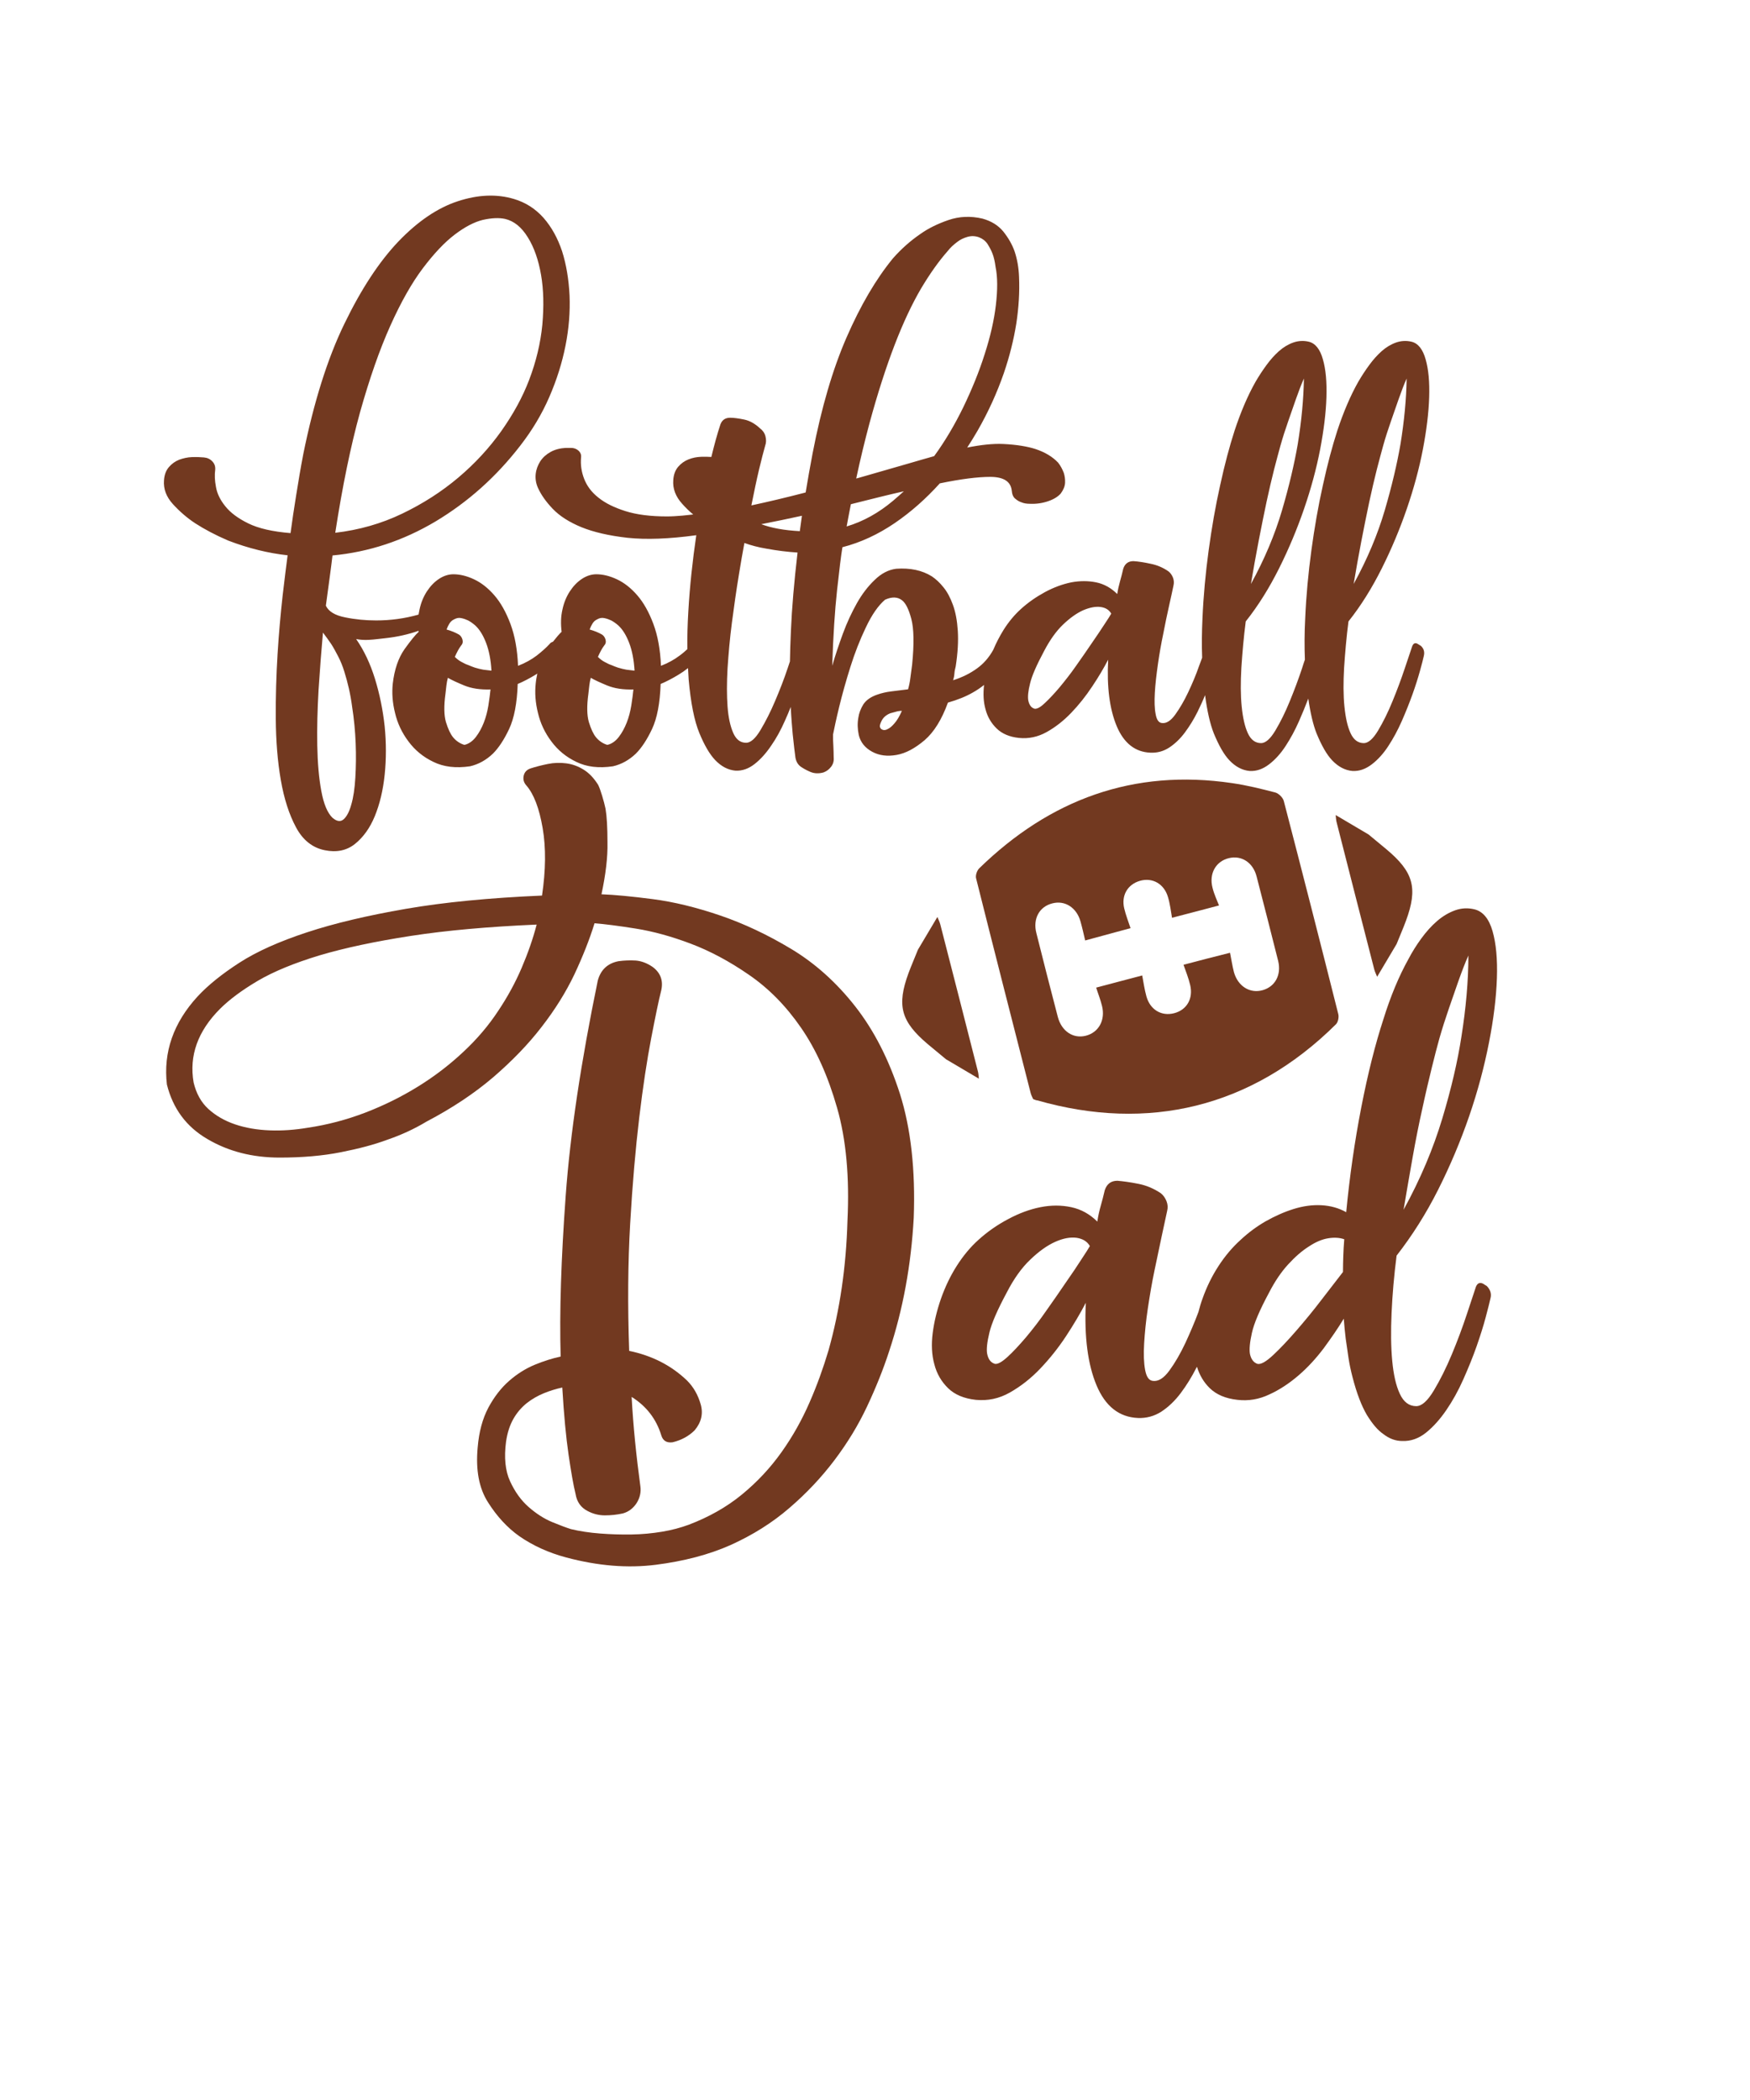
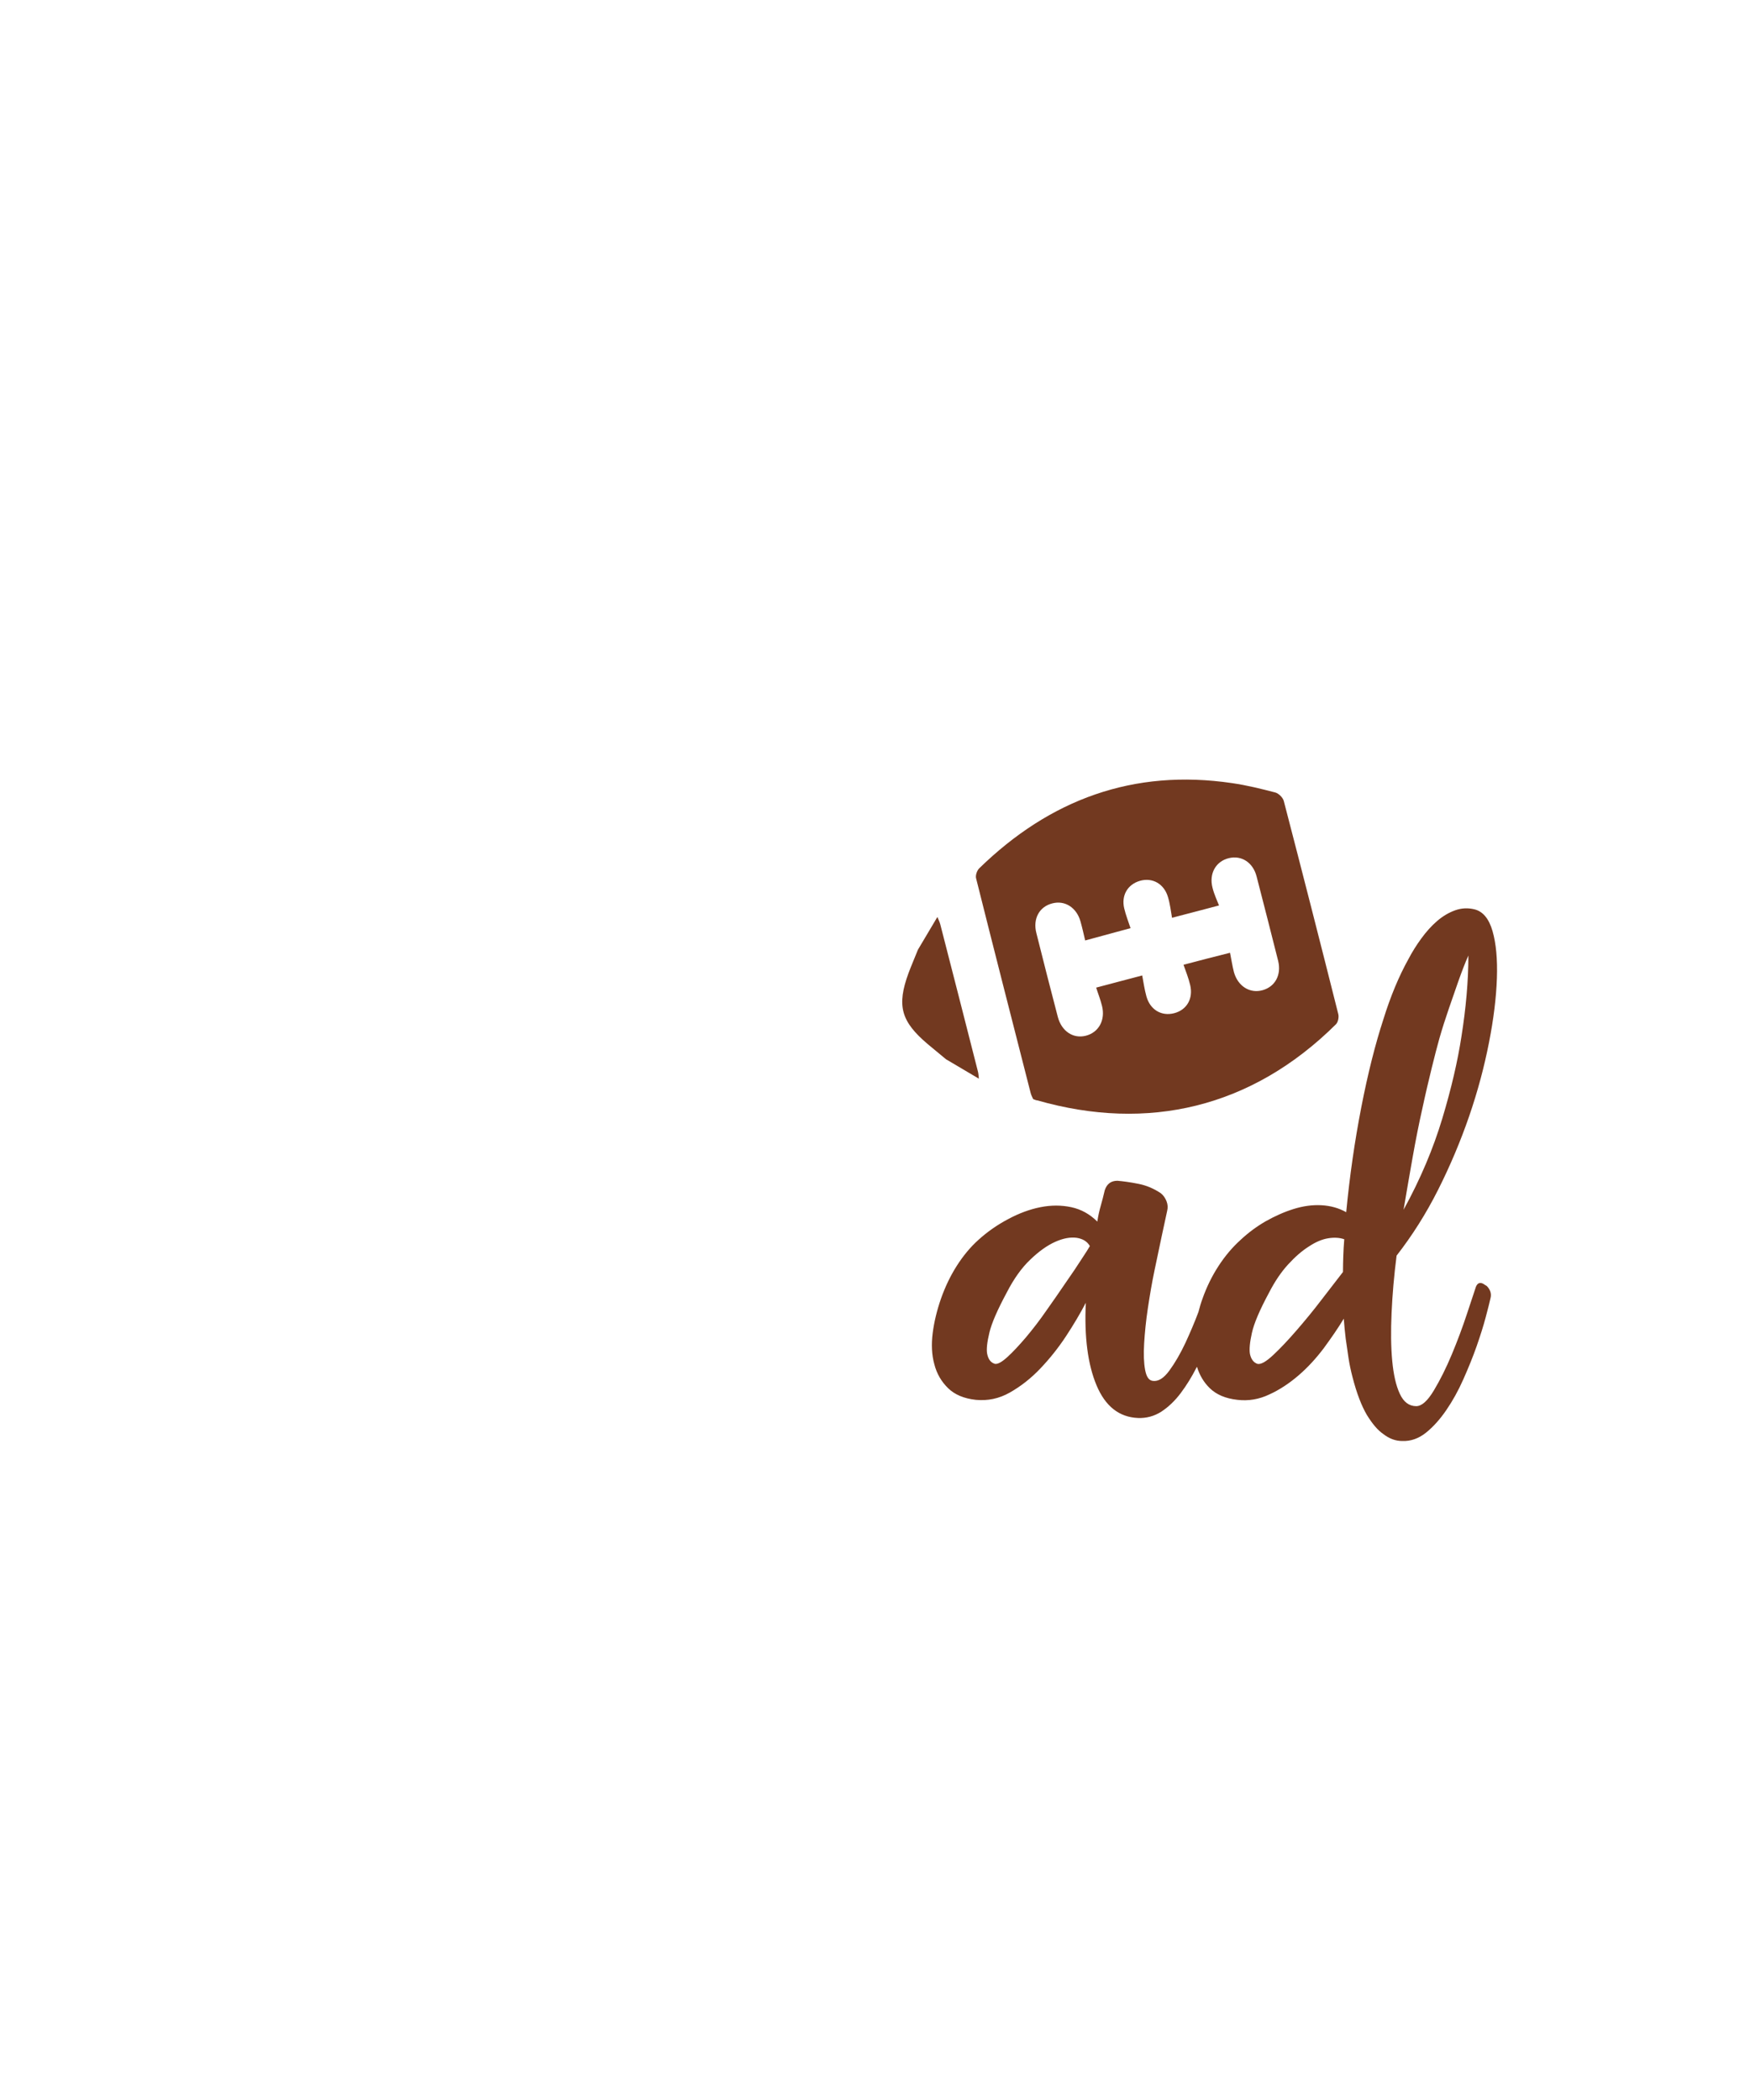
<svg xmlns="http://www.w3.org/2000/svg" version="1.1" id="Layer_1" x="0px" y="0px" viewBox="0 0 1080 1296" style="enable-background:new 0 0 1080 1296;" xml:space="preserve">
  <style type="text/css"> .st0{fill:#723920;} </style>
  <g>
    <path class="st0" d="M861.9,774.9c9.5-12.2,18.1-25.7,25.6-40.6s13.9-30.1,19.2-45.5c5.3-15.4,9.3-30.5,12.2-45.3 c2.9-14.7,4.5-28,4.9-39.8c0.4-11.7-0.5-21.5-2.7-29.1c-2.2-7.6-5.9-12.1-11.1-13.4c-4.1-1-8.1-0.8-12,0.6 c-3.9,1.4-7.6,3.6-11.1,6.6s-6.7,6.6-9.7,10.7s-5.7,8.4-8,12.8c-5.9,10.6-11.1,23.1-15.5,37.3c-4.9,15-9.5,33.1-13.6,54.2 c-4.1,21.1-7.2,42.7-9.3,64.7c-4.6-2.6-9.7-4-15.3-4.3s-11.3,0.5-17.1,2.3s-11.6,4.4-17.3,7.6c-5.7,3.3-10.8,7.1-15.5,11.5 c-4.9,4.4-9.5,9.8-13.6,16.1c-4.1,6.3-7.4,13.1-9.9,20.2c-1,2.7-1.8,5.5-2.5,8.2c-2.4,6.4-5.1,12.7-8,19 c-3.1,6.6-6.4,12.3-9.9,17.1c-3.5,4.8-6.9,6.9-10.3,6.4c-2.4-0.3-3.9-2.5-4.7-6.8s-1-9.7-0.6-16.3c0.4-6.6,1.1-13.9,2.3-21.8 c1.2-7.9,2.5-15.7,4.1-23.3c1.6-7.7,3.1-14.8,4.5-21.4c1.4-6.6,2.5-11.7,3.3-15.3c0.5-2,0.4-4-0.4-6s-1.9-3.6-3.5-4.9 c-4.2-2.8-8.7-4.8-13.8-5.8c-5-1-9.4-1.6-13-1.9c-3.9,0-6.5,1.9-7.8,5.8c-0.8,3.4-1.6,6.6-2.5,9.7c-0.9,3.1-1.6,6.3-2.1,9.7 c-4.6-4.6-10-7.6-16.1-8.9s-12.4-1.3-19,0c-6.6,1.3-13.3,3.8-20,7.4c-6.8,3.6-12.9,7.9-18.3,12.8c-4.9,4.4-9.4,9.8-13.4,16.1 s-7.2,13.1-9.7,20.2c-2.5,7.2-4.2,14.2-5.1,21.2s-0.6,13.4,1,19.2c1.5,5.9,4.4,10.8,8.5,14.8s9.8,6.4,17.1,7.2 c7.3,0.7,14.3-0.7,21-4.5s13-8.7,18.8-14.8c5.8-6.1,11.1-12.7,15.9-20s8.8-14.1,12.2-20.6c-1,21,1.2,38,6.6,50.9 c5.4,12.9,13.9,19.7,25.6,20.2c5.2,0.2,10-1.1,14.4-3.9c4.4-2.9,8.4-6.7,12-11.5c3.6-4.8,6.8-10,9.7-15.7c0.1-0.2,0.2-0.3,0.3-0.5 c1.6,5.2,4.2,9.6,7.9,13.2c4.1,4,9.8,6.4,17.1,7.2c6.7,0.8,13.3-0.3,19.6-3.3c6.4-2.9,12.4-6.9,18.1-11.8s10.8-10.5,15.5-16.7 c4.6-6.3,8.8-12.3,12.4-18.3c0.3,4.1,0.7,8.3,1.2,12.4c0.5,3.7,1.1,7.6,1.7,11.7s1.5,8.1,2.5,12c2.6,10.1,5.6,17.8,8.9,23.4 c3.4,5.5,6.7,9.4,10.1,11.7c3.7,2.9,7.6,4.3,11.7,4.3c5.2,0.2,10.1-1.5,14.6-5.1s8.7-8.3,12.6-14s7.4-12,10.5-19 c3.1-7,5.9-13.8,8.2-20.4c2.3-6.6,4.2-12.6,5.6-17.9s2.4-9.2,2.9-11.5c0.8-2.9,0-5.5-2.3-7.8c-1-0.6-1.6-0.9-1.9-1.2 c-2.1-1.2-3.7-0.7-4.7,1.6c-1,3.1-2.9,8.7-5.6,16.9s-5.8,16.5-9.3,24.9c-3.5,8.4-7.2,15.8-11.1,22.3s-7.5,9.7-10.9,9.7 c-4.4,0-7.8-2.6-10.1-7.6c-2.4-5.1-3.9-11.9-4.7-20.4c-0.8-8.5-0.9-18.4-0.4-29.5C859.3,799.1,860.3,787.3,861.9,774.9z M871.8,714.2c1.9-10.7,3.9-20.8,6-30.1c2-9.4,4-17.7,5.8-25.1c1.8-7.4,3.4-13.4,4.7-18.1c1.8-6.3,3.8-12.5,5.9-18.6 c1.8-5.2,3.7-10.7,5.8-16.7c2.1-5.9,4.1-11.2,6.2-15.9c0,15.8-1.5,32.5-4.3,50.1c-2.3,15-6.2,31.9-11.8,50.5 c-5.6,18.6-13.5,37.4-23.9,56.3C868,735.8,869.9,725,871.8,714.2z M667.4,777.2c-2.7,4.2-5.9,9-9.7,14.4c-3.7,5.5-7.7,11.2-12,17.3 c-4.2,6.1-8.5,11.6-12.6,16.5c-4.2,4.9-7.9,8.9-11.3,12c-3.4,3.1-6,4.6-7.8,4.3c-2.6-0.8-4.1-2.8-4.8-6.3c-0.5-2.8,0-7.2,1.4-13 c1.4-5.9,5-14.1,10.7-24.7c4.4-8.6,9.3-15.4,14.6-20.4c5.3-5.1,10.4-8.7,15.3-10.9s9.3-3,13.2-2.5c3.9,0.6,6.6,2.3,8.2,5.1 C671.9,770.3,670.1,773.1,667.4,777.2z M829,775.1c-0.1,3.2-0.2,6.5-0.2,9.9c-3.6,4.7-8,10.4-13.2,17.1c-5.1,6.7-10.3,13-15.5,19 s-10,11.1-14.4,15.2c-4.4,4.1-7.6,5.9-9.7,5.4c-2.3-0.8-3.9-2.8-4.6-6.1c-0.5-2.8-0.1-7.2,1.2-13c1.3-5.9,4.8-14.1,10.5-24.7 c3.6-7,7.5-12.8,11.8-17.5c4.3-4.7,8.5-8.4,12.8-11.1c4.2-2.8,8.2-4.5,12-5.1c3.7-0.6,7-0.4,9.9,0.6 C829.3,768.4,829.1,771.9,829,775.1z" />
    <path class="st0" d="M787.1,489.1c-8.8-2.3-17.7-4.5-26.7-5.8c-60.9-9-112.5,10.1-156.1,52.6c-1.4,1.4-2.4,4.4-1.9,6.2 c11.1,44.3,22.4,88.4,33.7,132.6c0.4,1.5,1.2,2.8,1.5,3.6c1.5,0.6,2,0.8,2.6,0.8c68.2,19.5,132.3,4.6,184.3-47 c1.3-1.3,1.9-4.4,1.4-6.3c-11-43.8-22.2-87.6-33.6-131.4C791.8,492.3,789.2,489.7,787.1,489.1z M779.2,611.1 c-7.9,2.2-15.3-2.5-17.7-11.2c-1-3.9-1.6-8-2.4-11.9c-9.9,2.5-18.6,4.7-28.7,7.4c1.4,4,3.1,8.2,4.1,12.5c2,8.4-2.1,15.4-9.9,17.4 s-14.8-2.1-17.1-10.4c-1.2-4.3-1.8-8.7-2.6-12.9c-9.7,2.6-18.4,4.8-28.4,7.5c1,3.3,2.6,7.2,3.6,11.3c2.2,8.8-2.1,16.4-10,18.4 c-7.8,2-15-2.8-17.3-11.7c-4.5-17.2-8.9-34.4-13.2-51.6c-2.3-8.9,1.8-16.4,9.9-18.4c7.7-2,14.9,2.6,17.3,11.1 c1.1,3.9,2,7.9,2.9,11.8c9.3-2.5,18-4.9,28-7.6c-1.2-3.7-2.9-7.9-3.9-12.2c-1.9-8,2.1-14.8,9.7-17c7.7-2.2,14.9,1.8,17.3,10 c1.3,4.3,1.8,8.8,2.5,12.8c9.9-2.6,18.5-4.8,29-7.6c-1.1-2.9-3-6.8-4-10.9c-2.3-8.8,2.1-16.4,10.1-18.3c7.8-1.9,14.9,2.7,17.1,11.3 c4.5,17.3,8.9,34.7,13.3,52.1C790.9,601.6,787,608.9,779.2,611.1z" />
-     <path class="st0" d="M849.9,602.8c4-6.7,8-13.4,12-20.2c1.9-4.8,4-9.5,5.8-14.4c7.4-20.1,4.7-30-12-44c-3.7-3.1-7.4-6.1-11.1-9.2 c-6.8-4-13.5-8-20.3-12c0.2,1.6,0.2,3.3,0.7,4.9c7.7,30.1,15.3,60.2,23.1,90.3C848.5,599.8,849.3,601.3,849.9,602.8z" />
    <path class="st0" d="M604.1,665.7c-0.2-1.6-0.2-3.3-0.7-4.9c-7.7-30.1-15.3-60.2-23.1-90.3c-0.4-1.6-1.2-3.1-1.8-4.6 c-4,6.7-8,13.5-12,20.2c-1.9,4.8-4,9.6-5.8,14.4c-7.4,20.2-4.7,29.9,12,44c3.7,3.1,7.4,6.1,11.1,9.2 C590.6,657.7,597.3,661.7,604.1,665.7z" />
-     <path class="st0" d="M120.4,322.9c5.9,3.8,12.7,7.4,20.4,10.7c12.5,4.8,24.8,7.8,36.7,9.1c-0.8,5.8-1.8,14.2-3.1,25.1 c-1.2,10.9-2.3,22.8-3.1,35.8c-0.8,13-1.2,26.3-1.1,40c0.1,13.7,1.1,26.3,3.1,37.8s5.1,21.2,9.4,29.2c4.2,7.9,10.2,12.6,17.7,14.1 c7.3,1.5,13.6,0.2,18.7-3.9c5.1-4.1,9.2-9.8,12.2-17.1s5.1-15.9,6.1-25.6s1-19.7,0-29.8c-1.1-10.2-3.1-20-6-29.4 c-2.9-9.4-6.8-17.6-11.6-24.5c2.7,0.5,5.2,0.6,7.4,0.5c2.2-0.1,4.1-0.3,5.8-0.5c1.8-0.2,3.6-0.4,5.3-0.6c7.1-0.8,13.7-2.3,20-4.5 c0,0.2,0,0.4,0.1,0.6c-2.1,1.9-5,5.5-8.8,10.8c-3.7,5.3-6.2,12.4-7.2,21.2c-0.6,5.7-0.2,11.7,1.4,18.1c1.5,6.4,4.3,12.3,8.3,17.6 c4,5.4,9.1,9.6,15.4,12.6c6.3,3.1,13.8,4,22.6,2.7c5.2-1.2,9.9-3.8,14.1-7.8c3.5-3.5,6.9-8.6,10-15.2c3.1-6.6,4.9-15.9,5.3-27.8 c3.6-1.5,7.2-3.4,11-5.7c0.4-0.2,0.7-0.5,1.1-0.7c-0.4,2-0.8,4-1,6.2c-0.6,5.7-0.2,11.7,1.4,18.1c1.5,6.4,4.3,12.3,8.3,17.6 c4,5.4,9.1,9.6,15.4,12.6c6.3,3.1,13.8,4,22.6,2.7c5.2-1.2,9.9-3.8,14.1-7.8c3.5-3.5,6.9-8.6,10-15.2c3.1-6.6,4.9-15.9,5.3-27.8 c3.6-1.5,7.2-3.4,11-5.7c2-1.2,3.9-2.5,5.9-4.1c0.1,2.4,0.3,4.8,0.4,7.1c1.3,14.5,3.5,25.5,6.6,33c3.1,7.5,6.3,13,9.7,16.6 c3.8,4,8,6.2,12.6,6.6c4.2,0.2,8.1-1.2,11.8-4.1c3.7-2.9,7.1-6.7,10.2-11.3c3.2-4.6,6-9.7,8.5-15.4c1.3-2.9,2.5-5.7,3.6-8.5 c0.3,6.5,0.8,12,1.2,16.7c0.7,6.8,1.3,11.7,1.7,14.6c0.5,2.6,1.6,4.4,3.5,5.7c1.5,1,3.4,2.1,5.8,3.1c2.4,1,5.1,1.1,8,0.3 c1.9-0.7,3.4-1.8,4.7-3.5s1.8-3.6,1.6-5.7c0-2.3-0.1-4.7-0.2-7.1c-0.2-2.4-0.2-4.8-0.2-7.1c0.7-3.5,1.9-9.3,3.8-17.1 c1.9-7.8,4.2-16,6.9-24.6c2.7-8.6,5.9-16.8,9.6-24.5c3.7-7.8,7.6-13.4,11.8-17c4.2-1.9,7.7-1.8,10.4,0.3c2.3,1.7,4.2,5.5,5.8,11.5 s1.8,15.4,0.5,28.4c-0.4,3-0.8,5.7-1.1,8.2s-0.8,4.8-1.4,6.9c-3.8,0.5-7.3,0.9-10.5,1.3c-3.2,0.4-6,1.1-8.3,1.9 c-4.2,1.4-7.1,3.5-8.8,6.1c-1.6,2.6-2.7,5.4-3.1,8.3c-0.6,3.4-0.5,6.9,0.3,10.7c1.1,4.4,3.8,7.8,8.2,10.2c4.4,2.4,9.4,3,15.1,2 s11.4-4.1,17.3-9.1c5.8-5,10.6-12.7,14.4-23.2c6-1.7,11.2-3.8,15.5-6.3c2.5-1.4,4.8-3,6.8-4.6c-0.6,5.4-0.4,10.5,0.9,15 c1.2,4.7,3.6,8.7,6.9,11.9c3.3,3.2,7.9,5.2,13.8,5.8c5.9,0.6,11.6-0.6,17-3.6s10.5-7,15.2-11.9c4.7-4.9,9-10.3,12.9-16.2 c3.9-5.8,7.2-11.4,9.9-16.6c-0.9,16.9,0.9,30.6,5.3,41.1c4.4,10.4,11.3,15.9,20.7,16.3c4.2,0.2,8-0.8,11.6-3.1 c3.5-2.3,6.8-5.4,9.7-9.3c2.9-3.9,5.5-8.1,7.8-12.7c1.7-3.5,3.3-6.9,4.7-10.4c1.3,9.9,3.1,17.8,5.4,23.6c3.1,7.5,6.2,13,9.6,16.6 c3.8,4,8,6.2,12.6,6.6c4.2,0.2,8.1-1.2,11.9-4.1c3.8-2.9,7.2-6.7,10.2-11.3c3-4.6,5.8-9.7,8.3-15.4c2.1-4.8,4-9.4,5.7-13.9 c1.3,9,3,16.2,5.1,21.5c3.1,7.5,6.2,13,9.6,16.6c3.8,4,8,6.2,12.6,6.6c4.2,0.2,8.1-1.2,11.9-4.1c3.8-2.9,7.2-6.7,10.2-11.3 c3-4.6,5.8-9.7,8.3-15.4s4.7-11.2,6.6-16.5s3.4-10.1,4.6-14.4s2-7.4,2.4-9.3c0.6-2.5,0-4.6-1.9-6.3c-0.4-0.2-0.7-0.3-0.7-0.4 c-0.1-0.1-0.4-0.3-0.8-0.5c-1.7-1.2-3-0.8-3.8,1.3c-0.9,2.6-2.4,7.1-4.6,13.7c-2.2,6.6-4.7,13.3-7.5,20.1 c-2.8,6.9-5.8,12.9-8.9,18.1s-6.1,7.8-8.8,7.8c-3.6,0-6.3-2-8.2-6.1c-1.9-4.1-3.1-9.6-3.8-16.5c-0.7-6.9-0.7-14.9-0.2-23.9 c0.6-9,1.4-18.6,2.7-28.6c7.8-9.8,14.6-20.8,20.6-32.8s11.1-24.2,15.4-36.7c4.3-12.5,7.6-24.7,9.9-36.6c2.3-12,3.6-22.7,3.9-32.2 s-0.4-17.3-2.2-23.5c-1.7-6.1-4.6-9.8-8.6-10.8c-3.3-0.8-6.6-0.6-9.7,0.5c-3.1,1.1-6.1,2.9-8.8,5.3c-2.7,2.4-5.3,5.3-7.7,8.6 c-2.5,3.4-4.7,6.8-6.8,10.4c-4.8,8.5-9.1,18.6-12.9,30.1c-3.1,9.6-6.1,20.8-8.9,33.7c-2.9,12.9-5.2,26.3-7.1,40.2 c-1.9,14-3.2,27.9-3.8,41.8c-0.5,9.1-0.5,17.6-0.2,25.6c-0.5,1.6-1.2,3.4-1.8,5.5c-2.2,6.6-4.7,13.3-7.5,20.1 c-2.8,6.9-5.8,12.9-8.9,18.1s-6.1,7.8-8.8,7.8c-3.6,0-6.3-2-8.2-6.1c-1.9-4.1-3.1-9.6-3.8-16.5c-0.7-6.9-0.7-14.9-0.2-23.9 c0.6-9,1.4-18.6,2.7-28.6c7.8-9.8,14.6-20.8,20.6-32.8s11.1-24.2,15.4-36.7c4.3-12.5,7.6-24.7,9.9-36.6c2.3-12,3.6-22.7,3.9-32.2 s-0.4-17.3-2.2-23.5c-1.7-6.1-4.6-9.8-8.6-10.8c-3.3-0.8-6.6-0.6-9.7,0.5c-3.1,1.1-6.1,2.9-8.8,5.3c-2.7,2.4-5.3,5.3-7.7,8.6 c-2.5,3.4-4.7,6.8-6.8,10.4c-4.8,8.5-9.1,18.6-12.9,30.1c-3.1,9.6-6.1,20.8-8.9,33.7c-2.9,12.9-5.2,26.3-7.1,40.2 c-1.9,14-3.2,27.9-3.8,41.8c-0.4,8.6-0.5,16.7-0.2,24.4c-0.6,1.5-1.2,3.3-1.9,5.1c-1.9,5.5-4.2,10.9-6.7,16.2s-5.2,9.9-8,13.8 s-5.6,5.6-8.3,5.2c-1.9-0.2-3.2-2-3.8-5.5c-0.7-3.5-0.8-7.9-0.5-13.2c0.3-5.4,1-11.2,1.9-17.6c0.9-6.3,2-12.6,3.3-18.8 c1.2-6.2,2.4-12,3.6-17.3s2.1-9.5,2.7-12.4c0.4-1.7,0.3-3.3-0.3-4.9c-0.6-1.5-1.5-2.9-2.8-3.9c-3.3-2.3-7-3.9-11.1-4.7 c-4.1-0.9-7.6-1.4-10.5-1.6c-3.2,0-5.3,1.6-6.3,4.7c-0.6,2.7-1.3,5.3-2,7.8s-1.3,5.1-1.7,7.8c-3.7-3.7-8.1-6.2-13-7.2 s-10.1-1-15.4,0c-5.4,1.1-10.8,3.1-16.2,6c-5.5,3-10.4,6.4-14.8,10.4c-3.9,3.5-7.6,7.9-10.8,13c-2.4,3.9-4.5,7.9-6.3,12.2 c-2.6,4.7-5.9,8.5-9.9,11.4c-4.5,3.3-9.5,5.7-14.9,7.4c0.4-1.3,0.7-2.6,0.8-4.1s0.4-2.9,0.8-4.4c1.3-8.4,1.7-15.7,1.3-22 s-1.4-11.6-3-16c-1.6-4.4-3.5-8-5.8-10.8c-2.3-2.9-4.7-5.1-7.2-6.8c-6.1-3.8-13.4-5.3-22-4.7c-4.8,0.6-9.2,2.9-13.3,6.9 c-4.1,3.9-7.8,8.7-11,14.4c-3.2,5.7-6.1,11.9-8.6,18.7s-4.7,13.4-6.6,19.9c0.6-18.4,1.6-34,3-46.8c1.4-12.8,2.5-21.6,3.3-26.4 c11.3-2.9,22-7.9,32.3-14.9c10.1-6.9,19.3-15.1,27.8-24.5c13.1-2.7,23.4-4,31.1-4c8.2,0,12.7,2.8,13.3,8.5c0.2,2.3,0.9,4,2.2,5 c1.3,1.1,2.5,1.8,3.8,2.2c1.4,0.6,3.1,0.9,5,0.9c4.2,0.2,8-0.4,11.5-1.6s6-2.8,7.7-4.7c1.7-2.3,2.6-4.5,2.7-6.7 c0.1-2.2-0.2-4.2-0.8-6.1c-0.9-2.3-2-4.4-3.5-6.3c-3.4-3.6-8-6.4-14-8.4c-5-1.6-11.6-2.7-19.8-3.1c-6.3-0.3-13.7,0.5-22.3,2.2 c2.2-3.4,4.4-6.9,6.4-10.4c6.6-11.5,12-23.4,16.2-35.5c3.6-10.5,6.1-20.7,7.7-30.6c1.5-9.9,2.1-19.5,1.7-28.7 c-0.2-5.6-1.1-11-2.8-16c-1.5-4.2-3.8-8.2-6.9-12.1c-3.2-3.9-7.5-6.5-12.9-8c-7.3-1.7-14.3-1.4-21,0.9c-6.7,2.3-12.6,5.2-17.6,8.8 c-5.8,4-11.4,8.9-16.6,14.8c-10.5,12.8-20,29-28.6,48.7c-8.6,19.7-15.6,43.6-21,71.6c-1.6,8.3-3,16.4-4.3,24.2 c-0.2,0.1-0.5,0.1-0.7,0.2c-11.2,2.9-22.1,5.5-32.8,7.8c1.7-8.4,3.2-15.7,4.7-22s2.8-11.2,3.8-14.8c0.7-1.9,0.7-3.8,0.2-5.8 s-1.6-3.6-3.3-4.9c-3.1-2.9-6.4-4.8-9.9-5.5c-3.4-0.7-6.3-1.1-8.6-1.1c-3,0-5,1.4-6,4.1c-2,6-3.8,12.7-5.6,20.1 c-2-0.1-4.1-0.2-6.3-0.1c-2.7,0.1-5.3,0.6-7.8,1.6s-4.6,2.5-6.4,4.6c-1.8,2.1-2.8,4.9-3,8.2c-0.4,5.2,1.4,10.1,5.5,14.6 c2.1,2.4,4.4,4.6,6.8,6.6c-2.2,0.2-4.4,0.5-6.6,0.7c-3.5,0.3-6.7,0.5-9.6,0.5c-10.2,0-18.8-1.1-25.7-3.3 c-6.9-2.2-12.4-4.9-16.6-8.3c-4.2-3.3-7.1-7.2-8.8-11.6c-1.7-4.4-2.3-8.8-1.9-13.2c0.2-1.6-0.3-3-1.6-4.2c-1.2-1.1-2.8-1.7-4.7-1.7 h-3.1c-3.5,0.2-6.7,1-9.4,2.5c-2.7,1.5-4.8,3.4-6.4,5.8c-1.5,2.4-2.5,5-2.8,7.8c-0.3,2.8,0.1,5.7,1.4,8.6c1.9,4.2,4.9,8.5,9.1,12.9 c4.2,4.4,10.1,8.2,17.6,11.3c7.6,3.1,17.1,5.3,28.6,6.6c11.5,1.2,25.7,0.7,42.4-1.6c-2.3,15.7-4,31.3-4.9,46.9 c-0.5,8.2-0.7,16-0.6,23.4c-1.4,1.3-3,2.7-4.8,4c-3.3,2.5-7.1,4.6-11.5,6.3c-0.4-10-2-18.7-4.7-25.9s-6-13.1-9.9-17.6 c-3.9-4.5-8.1-7.8-12.6-9.9c-4.5-2.1-8.7-3.1-12.7-3.1c-2.9,0-5.9,0.9-8.8,2.8c-2.9,1.9-5.4,4.5-7.5,7.7c-2.1,3.2-3.7,7-4.6,11.3 c-1,4.3-1.1,8.9-0.5,13.7c-1.4,1.3-3.2,3.4-5.4,6.2c0,0-0.1,0-0.1,0c-0.9,0.3-1.5,0.7-1.9,1.3c-2.1,2.3-4.8,4.7-8,7.2 c-3.3,2.5-7.1,4.6-11.5,6.3c-0.4-10-2-18.7-4.7-25.9s-6-13.1-9.9-17.6c-3.9-4.5-8.1-7.8-12.6-9.9c-4.5-2.1-8.7-3.1-12.7-3.1 c-2.9,0-5.9,0.9-8.8,2.8c-2.9,1.9-5.4,4.5-7.5,7.7c-2.1,3.2-3.7,7-4.6,11.3c-0.2,1-0.4,2-0.6,3.1c-8.5,2.4-17.2,3.6-26.1,3.6 c-6.5,0-12.9-0.6-19.2-1.9c-6.2-1.2-10.2-3.6-11.9-7.2c0.9-6.4,1.7-12.4,2.4-17.7s1.3-9.7,1.7-13.3c22.4-2.1,43.6-9.1,63.6-21 c20-12,37.4-27.5,52.3-46.8c7.3-9.4,13.3-19.4,17.9-30c4.6-10.6,7.9-21.1,10-31.7c2.1-10.5,2.9-20.9,2.5-30.9 c-0.5-10-2-19.1-4.6-27.3c-2.7-8.1-6.5-15-11.5-20.7c-5-5.6-11.1-9.5-18.2-11.6c-10.7-3.2-22.2-2.7-34.7,1.4 c-12.5,4.1-24.7,12.4-36.6,24.8c-11.9,12.5-23,29.4-33.4,50.9c-10.4,21.4-18.8,48.2-25.3,80.2c-1.7,8.8-3.1,17.3-4.4,25.4 c-1.3,8.1-2.5,16-3.5,23.5c-11.1-0.9-19.8-2.9-26.1-6c-6.3-3.1-11-6.6-14.1-10.5c-3.1-3.8-5.1-7.8-5.8-11.9 c-0.8-4.1-0.9-7.6-0.5-10.5c0.2-2.1-0.3-3.8-1.7-5.3c-1.4-1.5-3.1-2.3-5.2-2.5c-2.3-0.2-4.8-0.3-7.5-0.2c-2.7,0.1-5.3,0.7-7.8,1.6 c-2.5,1-4.6,2.5-6.4,4.6c-1.8,2.1-2.8,4.9-3,8.2c-0.4,5.2,1.4,10.1,5.5,14.6C110.8,315.6,115.4,319.6,120.4,322.9z M552.1,446.3 c-1.5,1.8-2.9,3-4.2,3.6c-1.2,0.7-2.3,0.8-3.1,0.5c-0.9-0.3-1.4-0.8-1.6-1.4c-0.5-0.8-0.1-2.2,0.9-4.2s2.8-3.6,5.3-4.6 c0.6-0.2,1.4-0.4,2.2-0.6c0.6-0.2,1.4-0.4,2.2-0.6s1.8-0.3,2.8-0.3C555.1,442.1,553.6,444.6,552.1,446.3z M840.1,334.2 c1.7-8.7,3.3-16.8,4.9-24.3s3.2-14.2,4.7-20.2s2.9-10.8,3.9-14.6c1.4-5,3-10,4.8-15.1c1.5-4.2,3-8.7,4.7-13.5s3.3-9.1,5-12.9 c-0.2,12.8-1.5,26.3-3.8,40.5c-2.1,12.1-5.3,25.8-9.7,40.8s-10.8,30.2-19.2,45.5C836.9,351.6,838.4,342.9,840.1,334.2z M776.7,334.2c1.7-8.7,3.3-16.8,4.9-24.3s3.2-14.2,4.7-20.2s2.9-10.8,3.9-14.6c1.4-5,3-10,4.8-15.1c1.5-4.2,3-8.7,4.7-13.5 s3.3-9.1,5-12.9c-0.2,12.8-1.5,26.3-3.8,40.5c-2.1,12.1-5.3,25.8-9.7,40.8s-10.8,30.2-19.2,45.5C773.5,351.6,775,342.9,776.7,334.2 z M635.7,421.8c1.1-4.7,4-11.3,8.6-19.9c3.6-6.9,7.5-12.4,11.8-16.5c4.3-4.1,8.4-7,12.4-8.8c4-1.7,7.6-2.4,10.7-2 c3.1,0.4,5.3,1.8,6.6,4.1c-0.6,1.1-2,3.3-4.2,6.6c-2.1,3.3-4.8,7.2-7.8,11.6c-3,4.4-6.2,9.1-9.7,14c-3.4,4.9-6.9,9.3-10.2,13.3 c-3.3,3.9-6.4,7.2-9.1,9.7c-2.7,2.6-4.8,3.7-6.3,3.5c-2.1-0.6-3.3-2.3-3.9-5.1C634.2,430,634.5,426.5,635.7,421.8z M478.4,432.5 c-2.9,6.9-6,12.9-9.1,18.1c-3.1,5.2-6.1,7.8-8.8,7.8c-3.6,0-6.2-2-8-6.1c-1.8-4.1-3-9.5-3.5-16.3s-0.5-14.6,0-23.5 c0.6-8.9,1.4-18.4,2.7-28.3c1.3-9.9,2.7-19.9,4.4-30.1c1-6.5,2.2-12.9,3.3-19c4.2,1.5,8.7,2.7,13.6,3.5c6.5,1.2,12.9,2,19.2,2.4 c-2.1,18-3.5,34.2-4.1,48.5c-0.3,6.7-0.5,12.9-0.6,18.7c-0.4,1.3-0.9,2.7-1.4,4.2C483.9,419,481.3,425.7,478.4,432.5z M493.6,327.8 c-9.8-0.5-17.7-2-23.8-4.3c8.6-1.7,17-3.4,25.1-5.2C494.5,321.5,494,324.7,493.6,327.8z M551.2,309c-8.9,7.5-18.4,12.8-28.7,15.9 c0.9-4.7,1.7-9.3,2.6-13.7c0.2-0.1,0.5-0.1,0.7-0.2c11.6-2.9,22.2-5.6,32-7.8C555.6,305.2,553.4,307.1,551.2,309z M536.6,261.2 c5-18.4,10.2-34.5,15.5-48.3c5.3-13.8,10.8-25.4,16.3-34.8c5.6-9.4,11.1-17.1,16.5-23.2c1.6-2.1,3.6-3.9,6-5.7 c1.7-1.3,3.7-2.3,6.1-3c2.4-0.7,4.8-0.6,7.1,0.2c2.3,0.9,4,2.2,5.3,4.1c1.2,1.9,2.3,3.9,3.1,6c0.9,2.3,1.5,5.1,1.9,8.2 c1.3,6.2,1.3,14.1,0.2,23.5c-1.1,9.4-3.4,19.5-6.9,30.3c-3.4,10.8-7.9,21.8-13.3,33c-5.2,10.6-11.1,20.7-17.9,30 c-4.8,1.4-10,2.8-15.3,4.4c-10.2,2.9-20.7,6-31.6,9.1c-0.4,0.1-0.8,0.2-1.2,0.3C531,283.1,533.8,271.7,536.6,261.2z M365.6,384.9 c0.7-1.2,1.7-2.1,3-2.7c1.4-0.8,2.9-1.1,4.5-0.7c1.5,0.3,2.8,0.8,4.1,1.4c1.5,0.8,2.9,1.8,4.4,3.1c2.7,2.5,4.9,6.1,6.7,10.8 s2.9,10.4,3.3,17.1c-1.7-0.2-3.3-0.4-5-0.6c-1.6-0.3-3.4-0.7-5.3-1.3c-1.3-0.4-2.6-1-4.1-1.6c-1.3-0.4-2.6-1.1-4.1-1.9 s-2.8-1.8-4.1-3.1c1.3-2.9,2.5-5.2,3.8-6.9c1-1.1,1.3-2.3,0.9-3.8c-0.4-1.4-1.2-2.5-2.2-3.1c-1.1-0.6-2.2-1.2-3.5-1.7 s-2.6-1-4.1-1.4C364.3,387.3,364.9,386.1,365.6,384.9z M363.1,428.3c0.2-1.8,0.4-3.6,0.6-5.3c0.2-1.7,0.5-3.2,0.9-4.7 c2,1.2,5.4,2.8,10,4.7c4.6,1.9,10,2.7,16.3,2.5c-0.3,2.9-0.7,6.2-1.3,9.9c-0.6,3.6-1.5,7.2-2.8,10.5s-2.9,6.3-4.9,8.9 c-2,2.6-4.4,4.3-7.1,4.9c-2.7-0.8-5.1-2.4-7-4.7c-1.7-2.1-3.1-5.2-4.4-9.4C362.2,441.4,362.1,435.6,363.1,428.3z M277.3,384.9 c0.7-1.2,1.7-2.1,3-2.7c1.5-0.8,3-1.1,4.5-0.7c1.5,0.3,2.8,0.8,4.1,1.4c1.5,0.8,2.9,1.8,4.4,3.1c2.7,2.5,4.9,6.1,6.7,10.8 s2.9,10.4,3.3,17.1c-1.7-0.2-3.3-0.4-5-0.6c-1.6-0.3-3.4-0.7-5.3-1.3c-1.3-0.4-2.6-1-4.1-1.6c-1.3-0.4-2.6-1.1-4.1-1.9 s-2.8-1.8-4.1-3.1c1.3-2.9,2.5-5.2,3.8-6.9c1-1.1,1.3-2.3,0.9-3.8c-0.4-1.4-1.2-2.5-2.2-3.1c-1.1-0.6-2.2-1.2-3.5-1.7 c-1.3-0.5-2.6-1-4.1-1.4C276,387.3,276.6,386.1,277.3,384.9z M274.9,428.3c0.2-1.8,0.4-3.6,0.6-5.3s0.5-3.2,0.9-4.7 c2,1.2,5.4,2.8,10,4.7c4.6,1.9,10,2.7,16.3,2.5c-0.3,2.9-0.7,6.2-1.3,9.9c-0.6,3.6-1.5,7.2-2.8,10.5s-2.9,6.3-4.9,8.9 c-2,2.6-4.4,4.3-7.1,4.9c-2.7-0.8-5.1-2.4-7-4.7c-1.7-2.1-3.1-5.2-4.4-9.4C274,441.4,273.9,435.6,274.9,428.3z M222.2,254.4 c5.9-21,12.1-38.7,18.7-53.4c6.6-14.7,13.3-26.5,20.1-35.5c6.8-9,13.3-15.9,19.6-20.7s12.1-7.8,17.4-9.1c5.4-1.2,9.9-1.4,13.7-0.6 c5.5,1.3,10.1,5,14,11.3c3.9,6.2,6.6,14,8.2,23.2c1.6,9.2,1.8,19.5,0.8,30.8c-1.1,11.3-3.8,22.7-8.2,34.2 c-4,10.5-9.7,20.9-17.1,31.4c-7.4,10.4-16.2,20-26.5,28.7c-10.3,8.7-21.8,16.1-34.7,22.3c-12.9,6.2-26.7,10.1-41.3,11.8 C211.3,300.2,216.4,275.4,222.2,254.4z M196.6,425.7c0.8-12.2,1.7-24,2.7-35.3c1.6,2.1,3.3,4.4,5,6.9c1.5,2.3,2.9,4.9,4.4,7.8 c1.5,2.9,2.8,6.1,3.8,9.4c2.1,6.7,3.8,13.9,4.8,21.6c1.2,7.6,1.9,15.2,2.2,22.6c0.3,7.4,0.2,14.5-0.2,21.2 c-0.4,6.7-1.2,12.2-2.5,16.6c-1.2,4.4-2.8,7.4-4.7,9.1c-1.9,1.7-4.2,1.4-6.9-0.9c-3.1-3-5.4-8.4-6.9-16.5 c-1.5-8.1-2.3-17.4-2.5-28.1C195.6,449.4,195.9,437.9,196.6,425.7z" />
-     <path class="st0" d="M527.8,621.1c-11.6-14.8-24.8-26.6-39.4-35.4c-14.6-8.8-29.3-15.7-43.9-20.7c-14.7-5-28.5-8.4-41.6-10.1 c-13.1-1.7-23.7-2.7-31.7-3c2.6-12.2,3.9-22.9,3.7-32c0-9.2-0.4-16.1-1.2-20.8c-0.5-2.4-1.2-5-2.1-8c-0.9-3-1.7-5.2-2.5-6.8 c-2.6-4.1-5.5-7.2-8.9-9.3c-3.4-2.1-6.9-3.4-10.7-3.9s-7.6-0.4-11.5,0.4c-3.9,0.8-7.4,1.7-10.5,2.7c-2.4,0.8-3.8,2.3-4.3,4.5 s0,4.2,1.6,6c4.7,5.4,8,14.2,10.1,26.4c2.1,12.2,1.9,26.1-0.4,41.6c-32.4,1.4-60.4,4.1-84.1,8.2s-44,8.9-61,14.5 c-17,5.6-30.9,11.8-41.6,18.7c-10.7,6.9-19.3,13.8-25.8,20.8c-15,16.3-21.3,34.5-19,54.4c3.7,14.8,11.9,26,24.9,33.6 c13,7.7,27.9,11.5,44.7,11.5c14,0,26.6-1.1,37.7-3.3c11.2-2.2,20.6-4.7,28.4-7.6c9.1-3.1,17.2-6.9,24.5-11.3 c15.8-8.3,29.5-17.4,41.2-27.4c11.6-10,21.6-20.3,29.9-31.1c8.3-10.7,15-21.5,20.2-32.4c5.1-10.9,9.3-21.4,12.4-31.5 c6.4,0.5,15,1.6,25.6,3.3s21.9,4.8,33.8,9.3c11.9,4.5,23.9,10.9,35.9,19.2c12.1,8.3,22.8,19.1,32.1,32.6 c9.3,13.4,16.7,29.9,22.3,49.5c5.6,19.5,7.7,42.8,6.4,69.7c-0.8,28.5-4.7,55.1-11.7,80c-3.2,10.7-7,21.4-11.7,32.1 c-4.7,10.8-10.4,21-17.3,30.7c-6.9,9.7-15,18.4-24.5,26.2c-9.4,7.7-20.4,13.9-32.8,18.6c-4.9,1.8-10.4,3.3-16.5,4.3 c-6,1-12.3,1.6-18.8,1.7c-6.5,0.1-12.9-0.1-19.4-0.6s-12.5-1.4-17.9-2.7c-2.6-0.8-6.4-2.2-11.5-4.3c-5.1-2.1-9.9-5.2-14.6-9.3 c-4.7-4.1-8.5-9.4-11.5-15.9s-3.8-14.7-2.5-24.5c0.8-5.5,2.3-10.1,4.5-14s5-7.1,8.2-9.7c3.3-2.6,6.8-4.6,10.7-6.2 c3.9-1.6,7.7-2.7,11.3-3.5c1,16.9,2.3,30.7,3.9,41.6c1.6,10.9,3,18.9,4.3,24.1c0.8,4.9,3.3,8.4,7.4,10.5c3.4,1.8,6.9,2.7,10.7,2.7 s7.5-0.4,11.1-1.2c3.6-1,6.4-3.2,8.5-6.4c2-3.2,2.8-6.7,2.3-10.3c-1.3-9.6-2.4-18.9-3.3-28c-0.9-9.1-1.6-18.1-2.1-27.2 c9.1,5.7,15.2,13.6,18.3,23.7c1,3.4,3.4,4.8,7,4.3c5.4-1.3,10-3.8,13.6-7.4c4.1-4.9,5.4-10.3,3.7-16.1c-1.7-5.9-4.5-10.7-8.4-14.6 c-9.8-9.4-21.7-15.4-35.7-18.3c-1-28-0.8-54.2,0.6-78.5c1.4-24.4,3.3-46.2,5.6-65.5c2.3-19.2,4.8-35.6,7.4-49.1 c2.6-13.4,4.6-23.3,6.2-29.5c1.3-6-0.5-10.8-5.4-14.4c-3.4-2.3-6.8-3.6-10.3-3.9c-3.5-0.2-7.1-0.1-10.7,0.4 c-6.7,1.3-11,5.3-12.8,12c-10.3,50-17,94.3-19.8,132.9c-2.8,38.6-3.9,71.7-3.1,99.1c-5.2,1.1-10.5,2.8-16.1,5.1 c-5.5,2.3-10.8,5.6-15.7,9.9c-4.9,4.3-9.2,9.8-12.8,16.5c-3.6,6.8-5.8,14.9-6.6,24.5c-1.3,14,0.8,25.3,6.4,34 c5.5,8.7,11.9,15.6,19.2,20.8c8.5,5.9,18.2,10.3,29.1,13.2c19.5,5.2,37.8,6.7,55.2,4.5c17.3-2.2,32.7-6.2,46.2-12.2 c13.7-6.2,25.8-13.8,36.3-22.9c10.5-9,19.8-18.9,27.8-29.5s14.7-21.6,20.1-33.1s10-22.9,13.6-34c8.6-25.9,13.6-53.4,15.2-82.4 c1.1-29.7-1.8-55.3-8.5-76.5C548.6,653.9,539.4,635.9,527.8,621.1z M321.9,597.4c-3.9,9.1-8.7,17.9-14.4,26.4 c-5.9,9-13.1,17.5-21.6,25.4c-8.4,7.9-17.8,15.1-28,21.4s-21.1,11.7-32.6,16.1c-11.5,4.4-23.3,7.5-35.5,9.3 c-7.8,1.3-15.5,1.9-23.3,1.6s-14.9-1.5-21.4-3.7s-12-5.4-16.5-9.5s-7.5-9.6-9.1-16.3c-2.9-16.6,2.6-31.8,16.3-45.5 c5.7-5.7,13.5-11.5,23.3-17.3c9.9-5.8,22.6-11,38.1-15.7c15.5-4.6,34.3-8.6,56.3-12s47.9-5.7,77.7-7 C328.9,579.4,325.8,588.3,321.9,597.4z" />
  </g>
</svg>